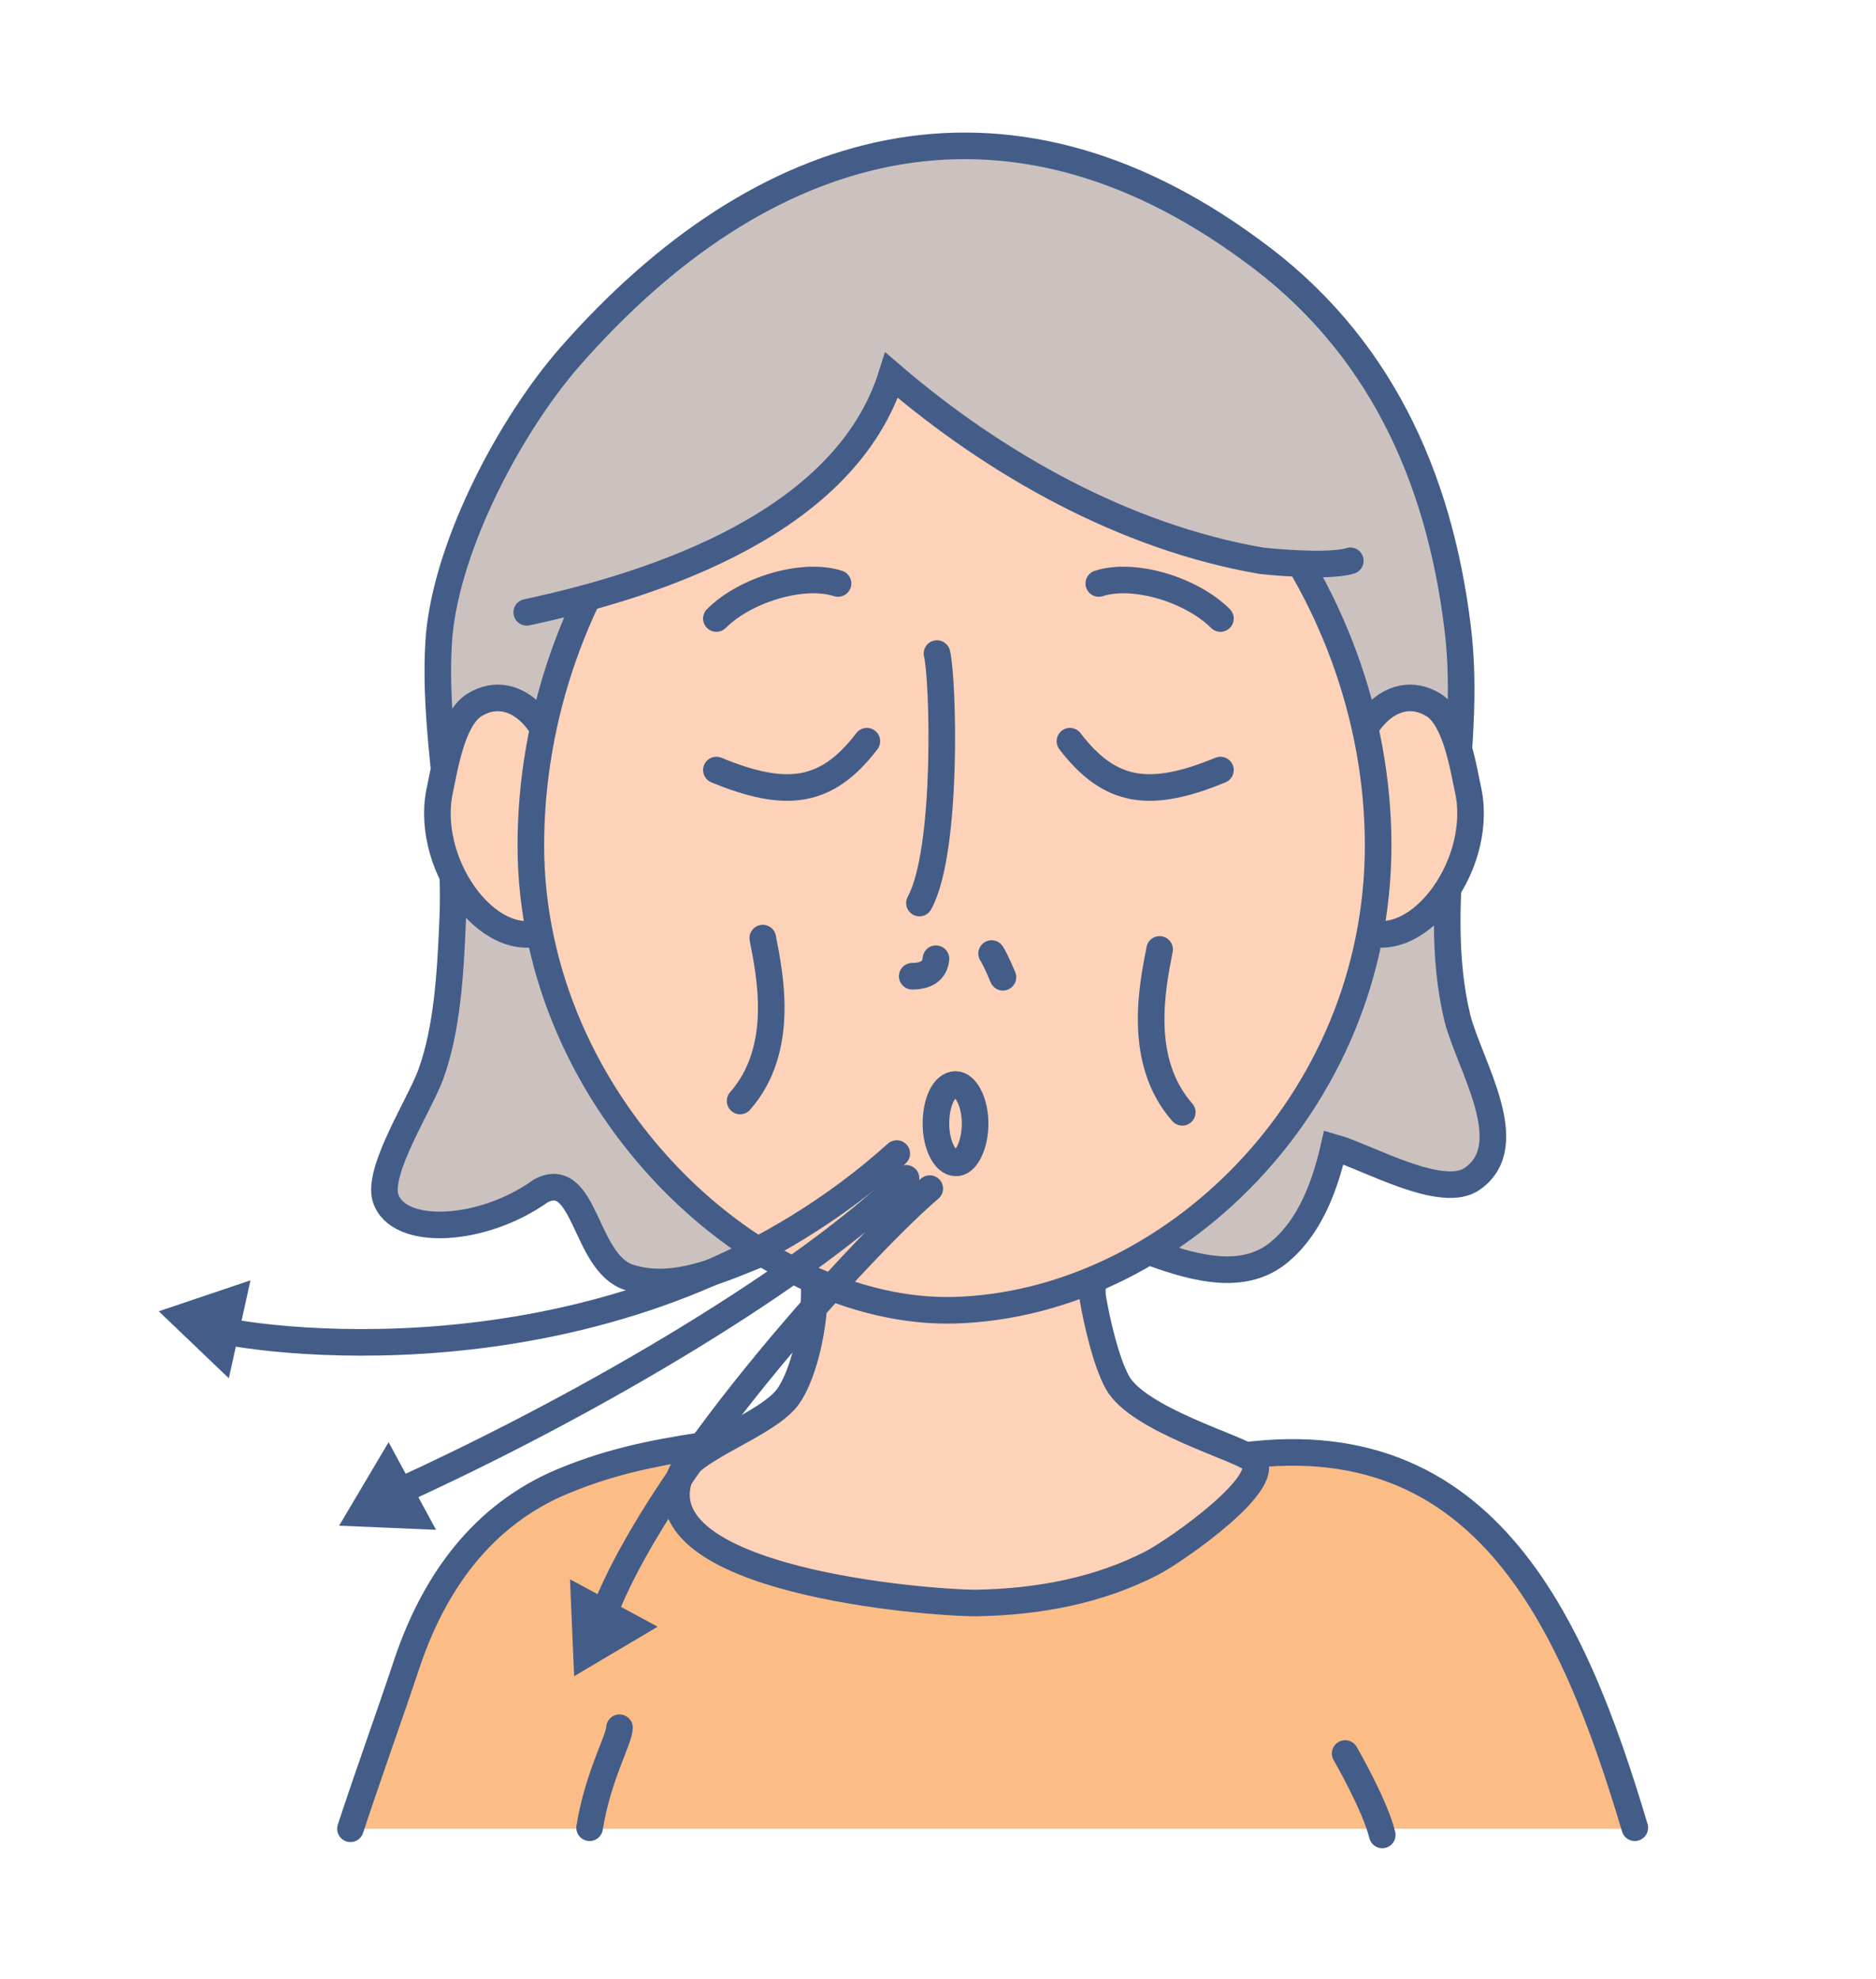
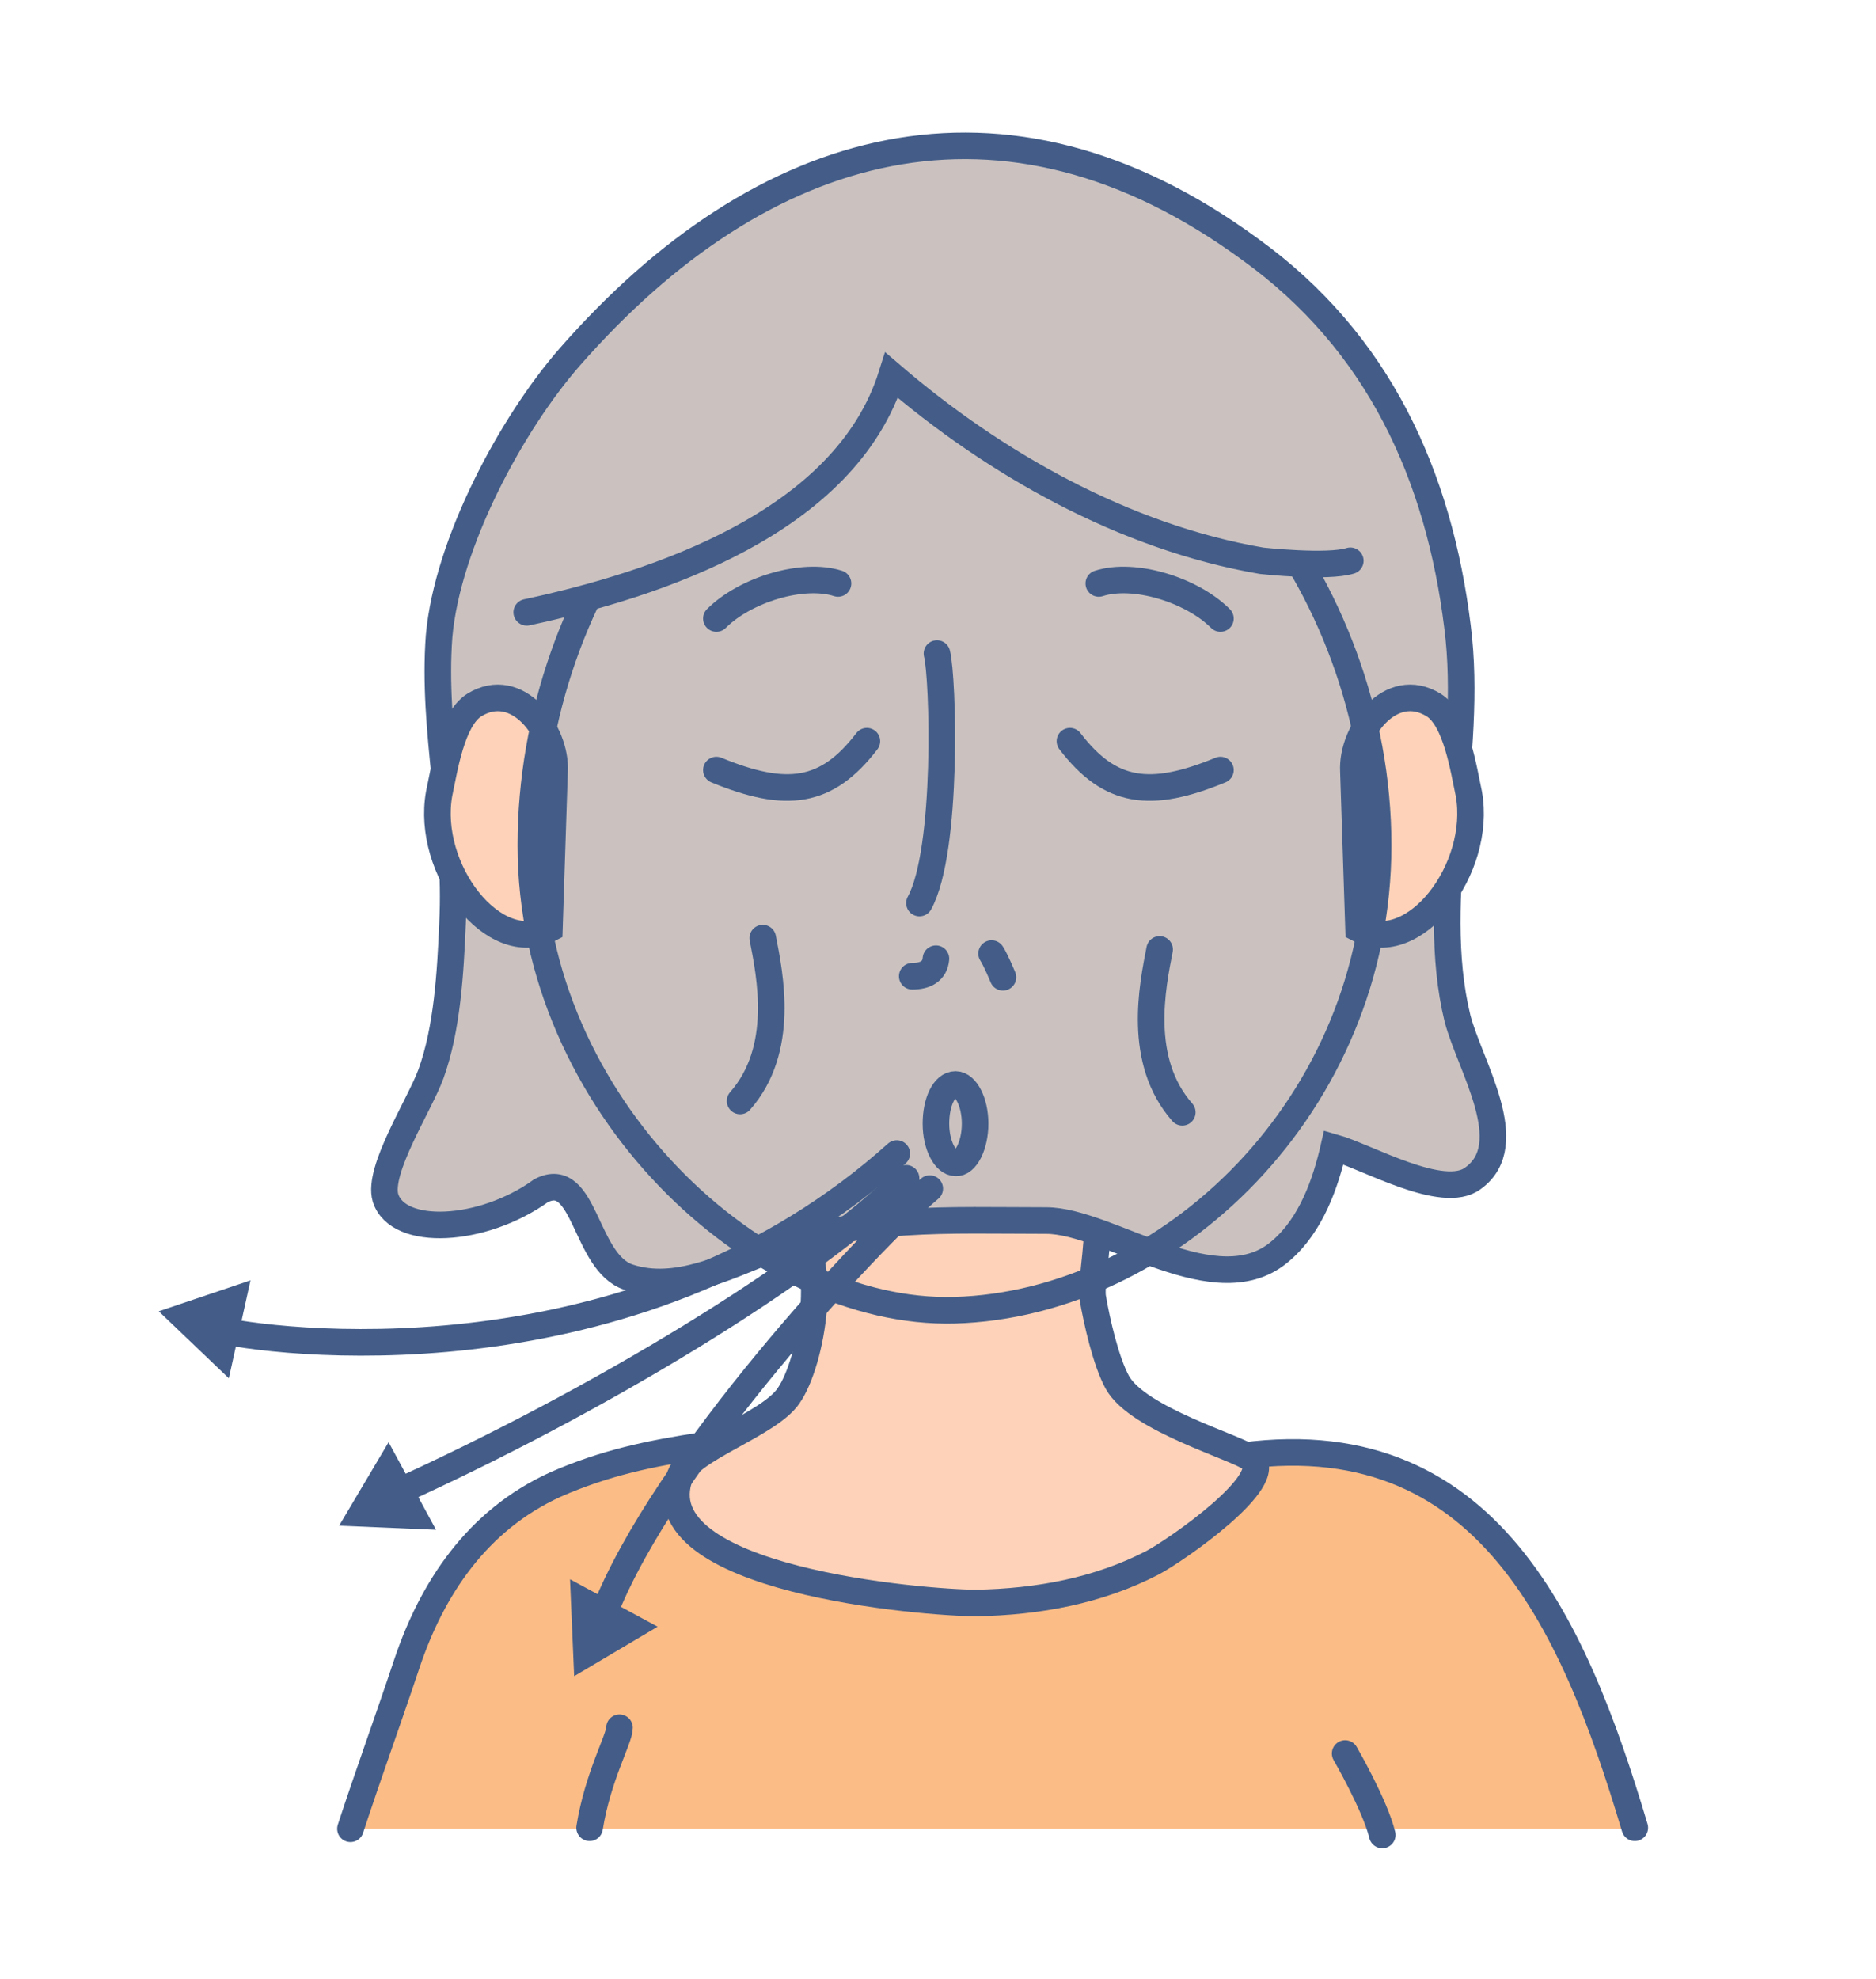
<svg xmlns="http://www.w3.org/2000/svg" version="1.1" id="レイヤー_1" x="0px" y="0px" viewBox="0 0 182 192" style="enable-background:new 0 0 182 192;" xml:space="preserve">
  <style type="text/css">
	.st0{fill:#FCBC86;}
	.st1{fill:none;stroke:#435D88;stroke-width:2.579;stroke-linecap:round;}
	.st2{fill:none;stroke:#435D88;stroke-width:2.579;stroke-linecap:round;stroke-linejoin:round;}
	.st3{fill:#FDD2B8;}
	.st4{fill:#CBC2C0;}
	.st5{fill:#435D88;}
</style>
  <g id="レイヤー_2_1_">
</g>
  <g id="レイヤー_1_1_">
    <g>
      <path class="st0" d="M118.2,141.6c-9.1-0.5-49.9-1.4-49.9-1.4c-5.3,0.8-9.6,1.7-14.4,3.8c-7.7,3.5-12,10.2-14.4,17.3    c-1.9,5.7-3.8,10.9-5.5,16.1h124.6C152.6,157.2,143.8,136.9,118.2,141.6" />
      <path class="st1" d="M158.6,177.3c-6-20.1-14.8-40.5-40.4-35.7c-9.1-0.5-49.9-1.4-49.9-1.4c-5.3,0.8-9.6,1.7-14.4,3.8    c-7.7,3.5-12,10.2-14.4,17.3c-1.9,5.7-3.8,10.9-5.5,16.1" />
      <path class="st2" d="M130.5,170.1c0,0,2.9,5,3.6,7.9 M60.1,167.6c0,1.1-2.1,4.7-2.9,9.7" />
      <path class="st3" d="M77,119.1c3.5,2.7,1.8,13-0.5,16.3c-1.9,2.8-9.5,5.1-10.5,7.7c-3.9,10.2,23.9,12.4,28.7,12.4    c6-0.1,11.9-1.2,17.1-3.9c2.3-1.2,12.2-8.1,9.6-10.1c-1.4-1.1-11-3.8-13-7.4c-1.1-2-2-5.9-2.4-8.3c-0.2-1.5,0.9-6.8,0.2-7.8    c0-0.1-0.1-0.2-0.1-0.4c-5.3-0.3-10.6,0.1-15.9-0.1c-4.2-0.1-9-1.4-12.8,0.5L77,119.1z" />
      <path class="st1" d="M77,119.1c3.5,2.7,1.8,13-0.5,16.3c-1.9,2.8-9.5,5.1-10.5,7.7c-3.9,10.2,23.9,12.4,28.7,12.4    c6-0.1,11.9-1.2,17.1-3.9c2.3-1.2,12.2-8.1,9.6-10.1c-1.4-1.1-11-3.8-13-7.4c-1.1-2-2-5.9-2.4-8.3c-0.2-1.5,0.9-6.8,0.2-7.8    c0-0.1-0.1-0.2-0.1-0.4c-5.3-0.3-10.6,0.1-15.9-0.1c-4.2-0.1-9-1.4-12.8,0.5L77,119.1z" />
      <path class="st4" d="M52.5,115.5c4.3-2.2,4.2,7,8.5,8.4c4.6,1.5,9.4-1,13.8-2.7c8.6-3.3,17.2-2.8,26.7-2.8    c6.1,0,16.6,8.4,22.8,2.9c2.9-2.5,4.3-6.5,5.1-10c3.2,0.9,10.6,5.2,13.5,3c4.6-3.3-0.3-10.9-1.5-15.5c-2.9-11.9,1.6-25.5,0-38    c-1.8-14.6-7.6-27.6-20.1-36.6c-24-17.6-47.4-10.8-66,10.4c-5.7,6.5-11.9,18.1-12.7,27.1c-0.7,9.2,1.8,18.4,1.3,27.9    c-0.2,4.7-0.5,10.2-2.1,14.6c-1.1,3-5.2,9.3-4.4,12C38.6,120,46.8,119.6,52.5,115.5z" />
      <path class="st1" d="M52.5,115.5c4.3-2.2,4.2,7,8.5,8.4c4.6,1.5,9.4-1,13.8-2.7c8.6-3.3,17.2-2.8,26.7-2.8    c6.1,0,16.6,8.4,22.8,2.9c2.9-2.5,4.3-6.5,5.1-10c3.2,0.9,10.6,5.2,13.5,3c4.6-3.3-0.3-10.9-1.5-15.5c-2.9-11.9,1.6-25.5,0-38    c-1.8-14.6-7.6-27.6-20.1-36.6c-24-17.6-47.4-10.8-66,10.4c-5.7,6.5-11.9,18.1-12.7,27.1c-0.7,9.2,1.8,18.4,1.3,27.9    c-0.2,4.7-0.5,10.2-2.1,14.6c-1.1,3-5.2,9.3-4.4,12C38.6,120,46.8,119.6,52.5,115.5z" />
      <path class="st3" d="M53.8,74.8c0.2-3.8-3.6-9-7.8-6.4c-2.2,1.4-2.9,6.3-3.4,8.6c-1.3,7.3,5.3,15.9,10.7,13.1L53.8,74.8z" />
      <path class="st1" d="M53.8,74.8c0.2-3.8-3.6-9-7.8-6.4c-2.2,1.4-2.9,6.3-3.4,8.6c-1.3,7.3,5.3,15.9,10.7,13.1L53.8,74.8z" />
      <path class="st3" d="M131.3,74.8c-0.2-3.8,3.6-9,7.8-6.4c2.2,1.4,2.9,6.3,3.4,8.6c1.3,7.3-5.3,15.9-10.7,13.1L131.3,74.8z" />
      <path class="st1" d="M131.3,74.8c-0.2-3.8,3.6-9,7.8-6.4c2.2,1.4,2.9,6.3,3.4,8.6c1.3,7.3-5.3,15.9-10.7,13.1L131.3,74.8z" />
-       <path class="st3" d="M133.7,82c0-25.2-18.9-49.2-41.6-49.2S51.5,56.8,51.5,82s22,45.6,41.1,45.1C113.4,126.5,133.7,107.2,133.7,82    z" />
      <path class="st1" d="M133.7,82c0-25.2-18.9-49.2-41.6-49.2S51.5,56.8,51.5,82s22,45.6,41.1,45.1C113.4,126.5,133.7,107.2,133.7,82    z" />
      <path class="st1" d="M96.2,92.5c0.4,0.6,1.1,2.3,1.1,2.3 M88.5,94.7c1.3,0,2.2-0.5,2.3-1.7 M90.9,63.4c0.6,2.3,1.1,19.1-1.7,24.2     M118.4,74.7c-6.8,2.8-10.7,2.3-14.6-2.8 M118.4,60c-2.8-2.8-8.4-4.5-11.8-3.4 M69.5,74.7c6.8,2.8,10.7,2.3,14.6-2.8 M69.5,60    c2.8-2.8,8.4-4.5,11.8-3.4" />
      <path class="st4" d="M51.1,59.4c12.6-2.7,30.9-8.7,35.4-23c9.9,8.5,22.5,15.7,35.9,18c23.7,4.1-0.2-19.8-8-24    c-11.6-6.3-32.5-12.5-44.1-3.3c-11,8.7-12.1,19.2-17.6,30.2L51.1,59.4" />
      <path class="st1" d="M21.1,129c7.9,1.7,41.4,4.9,65.9-17.1 M51.1,59.4c12.6-2.7,30.9-8.7,35.4-23c9.9,8.5,22.5,15.7,35.9,18    c0,0,6.4,0.7,8.6,0" />
      <polyline class="st5" points="24.3,124.2 22.2,133.7 15.4,127.2 24.3,124.2   " />
      <polyline class="st5" points="42.3,148.4 37.7,139.9 32.9,148 42.3,148.4   " />
      <polyline class="st5" points="63.8,157.8 55.3,153.2 55.7,162.6 63.8,157.8   " />
      <path class="st1" d="M112.5,92.1c-0.7,3.6-2.2,10.8,2.2,15.8 M74,91c0.7,3.6,2.2,10.8-2.2,15.8 M38,145    c20.1-9.1,40.7-21.6,49.9-30.7 M58.6,156.5c5.8-14.9,25.9-36.4,31.6-41.2 M94.6,109c0-2.1-0.9-3.8-1.9-3.8c-1.1,0-1.9,1.7-1.9,3.8    c0,2.1,0.9,3.8,1.9,3.8C93.7,112.9,94.6,111.1,94.6,109z" />
    </g>
  </g>
  <g id="レイヤー_3">
</g>
  <g id="レイヤー_3_1_">
</g>
</svg>